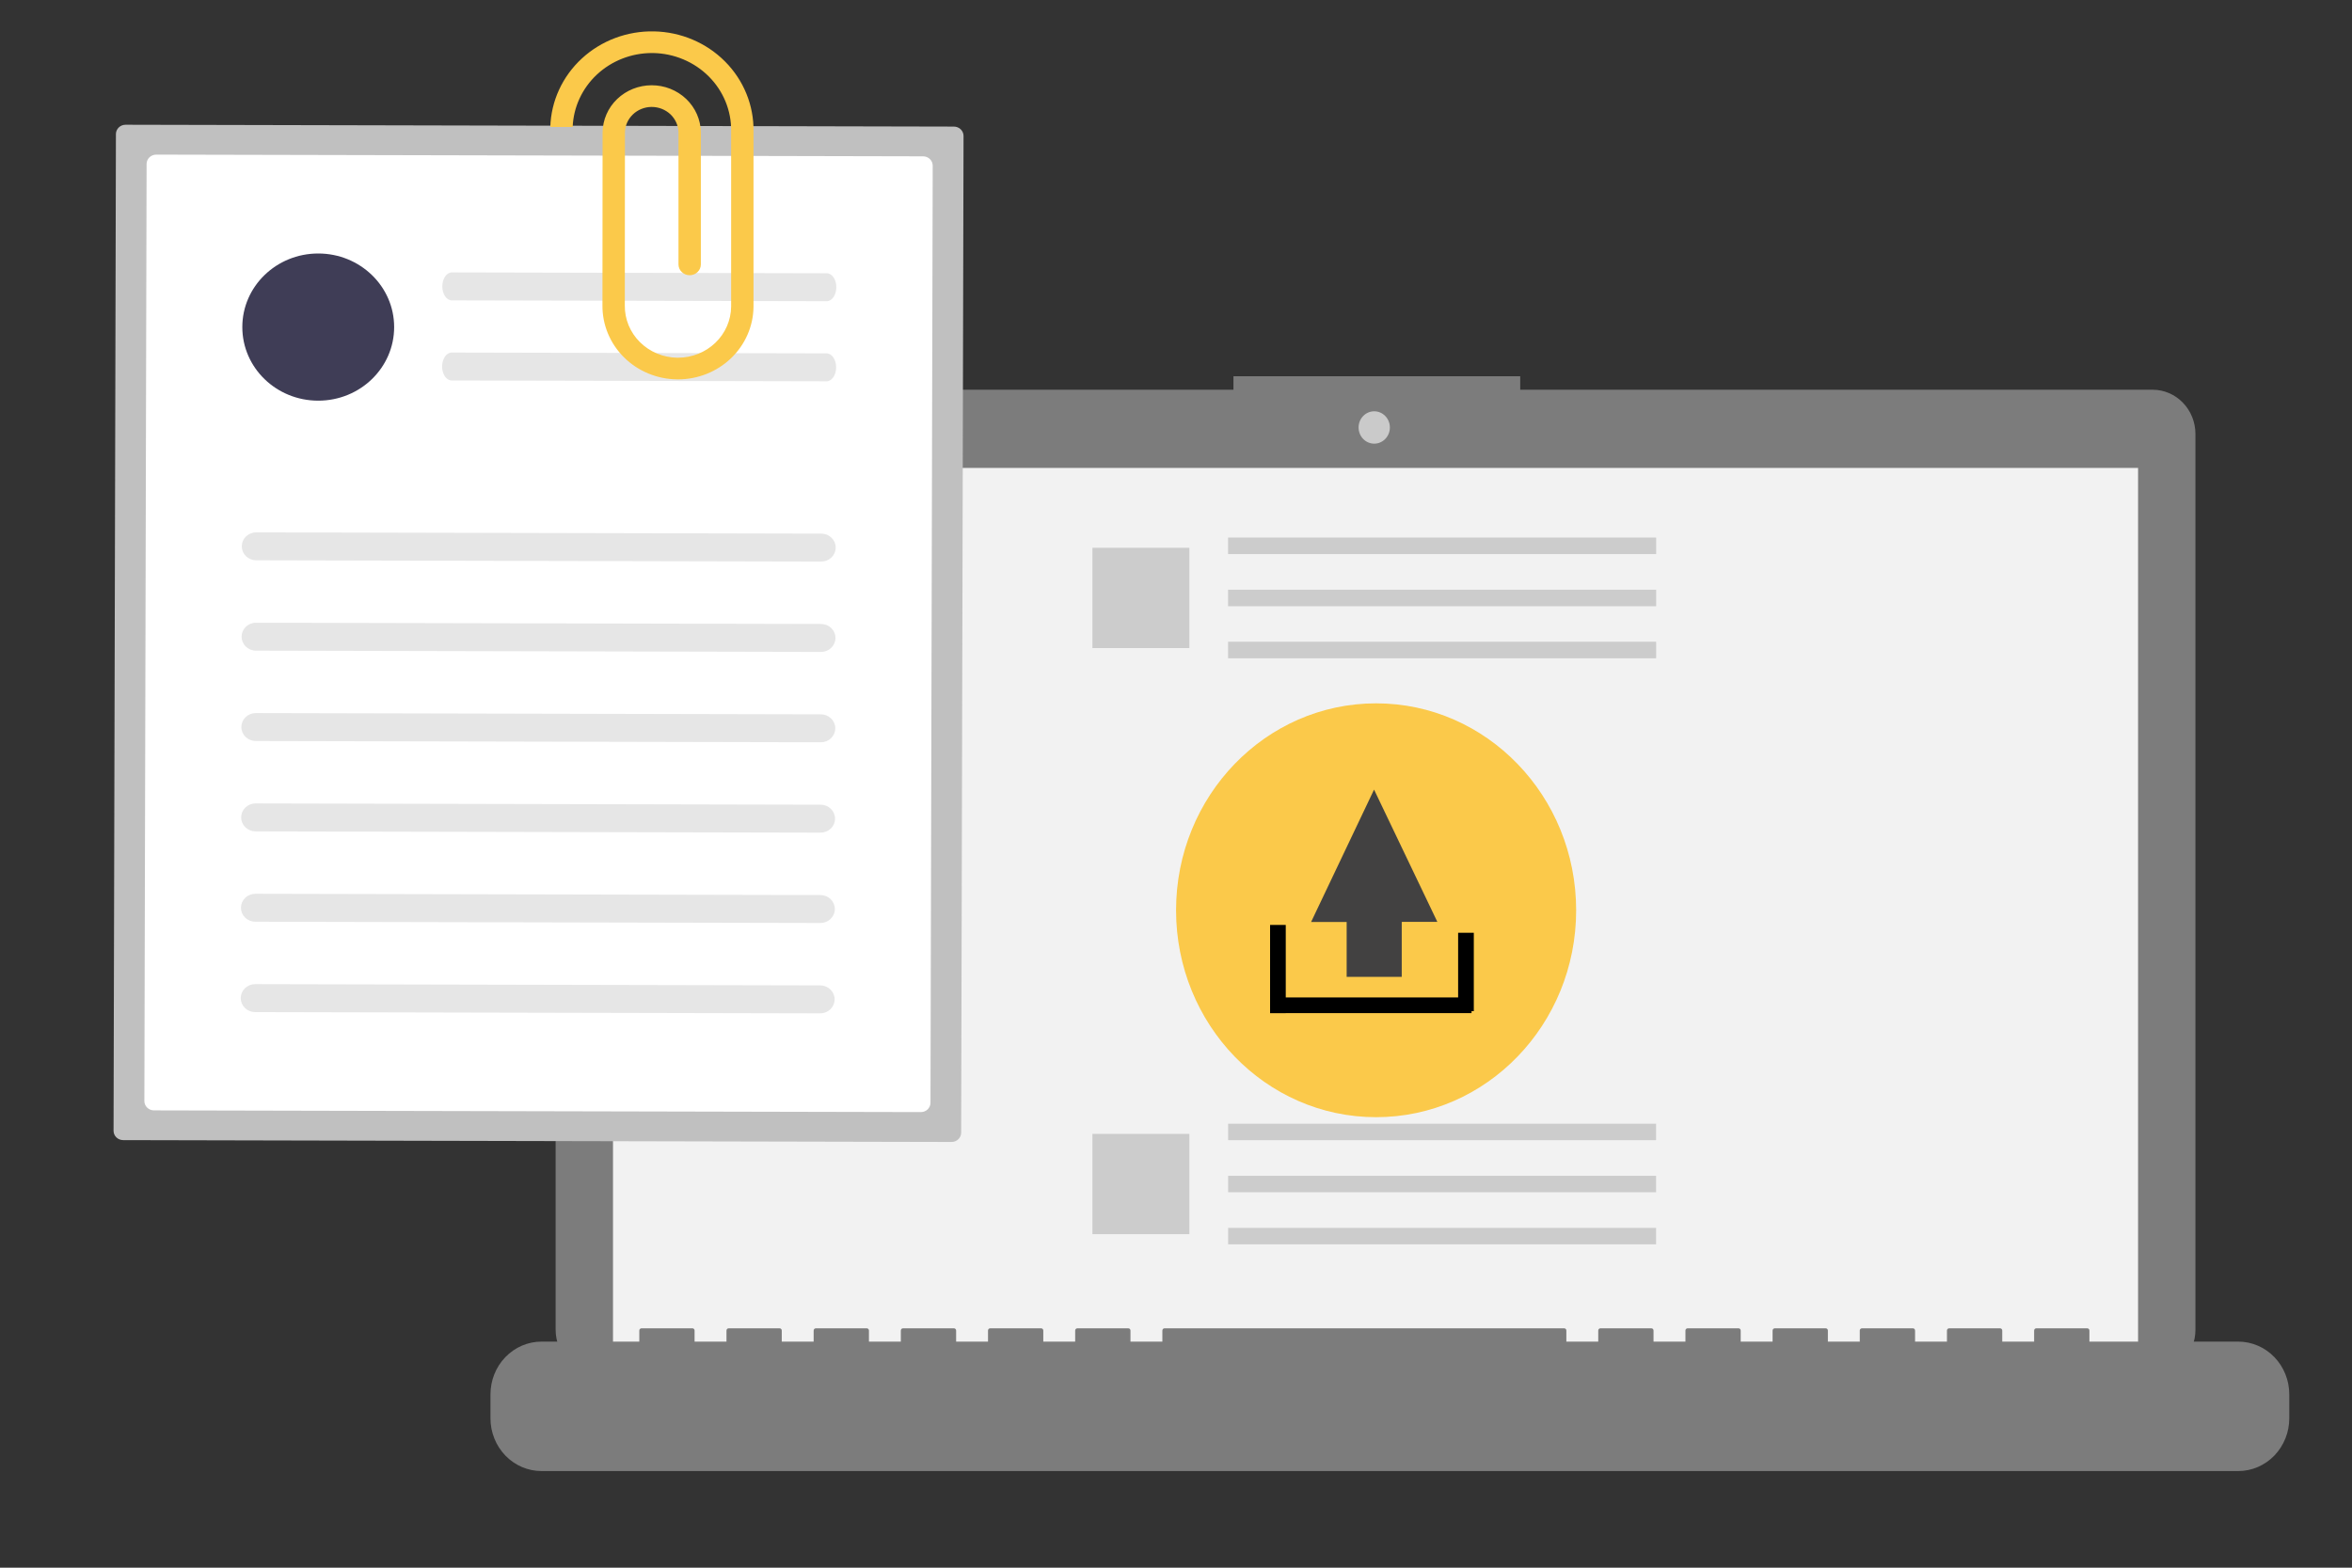
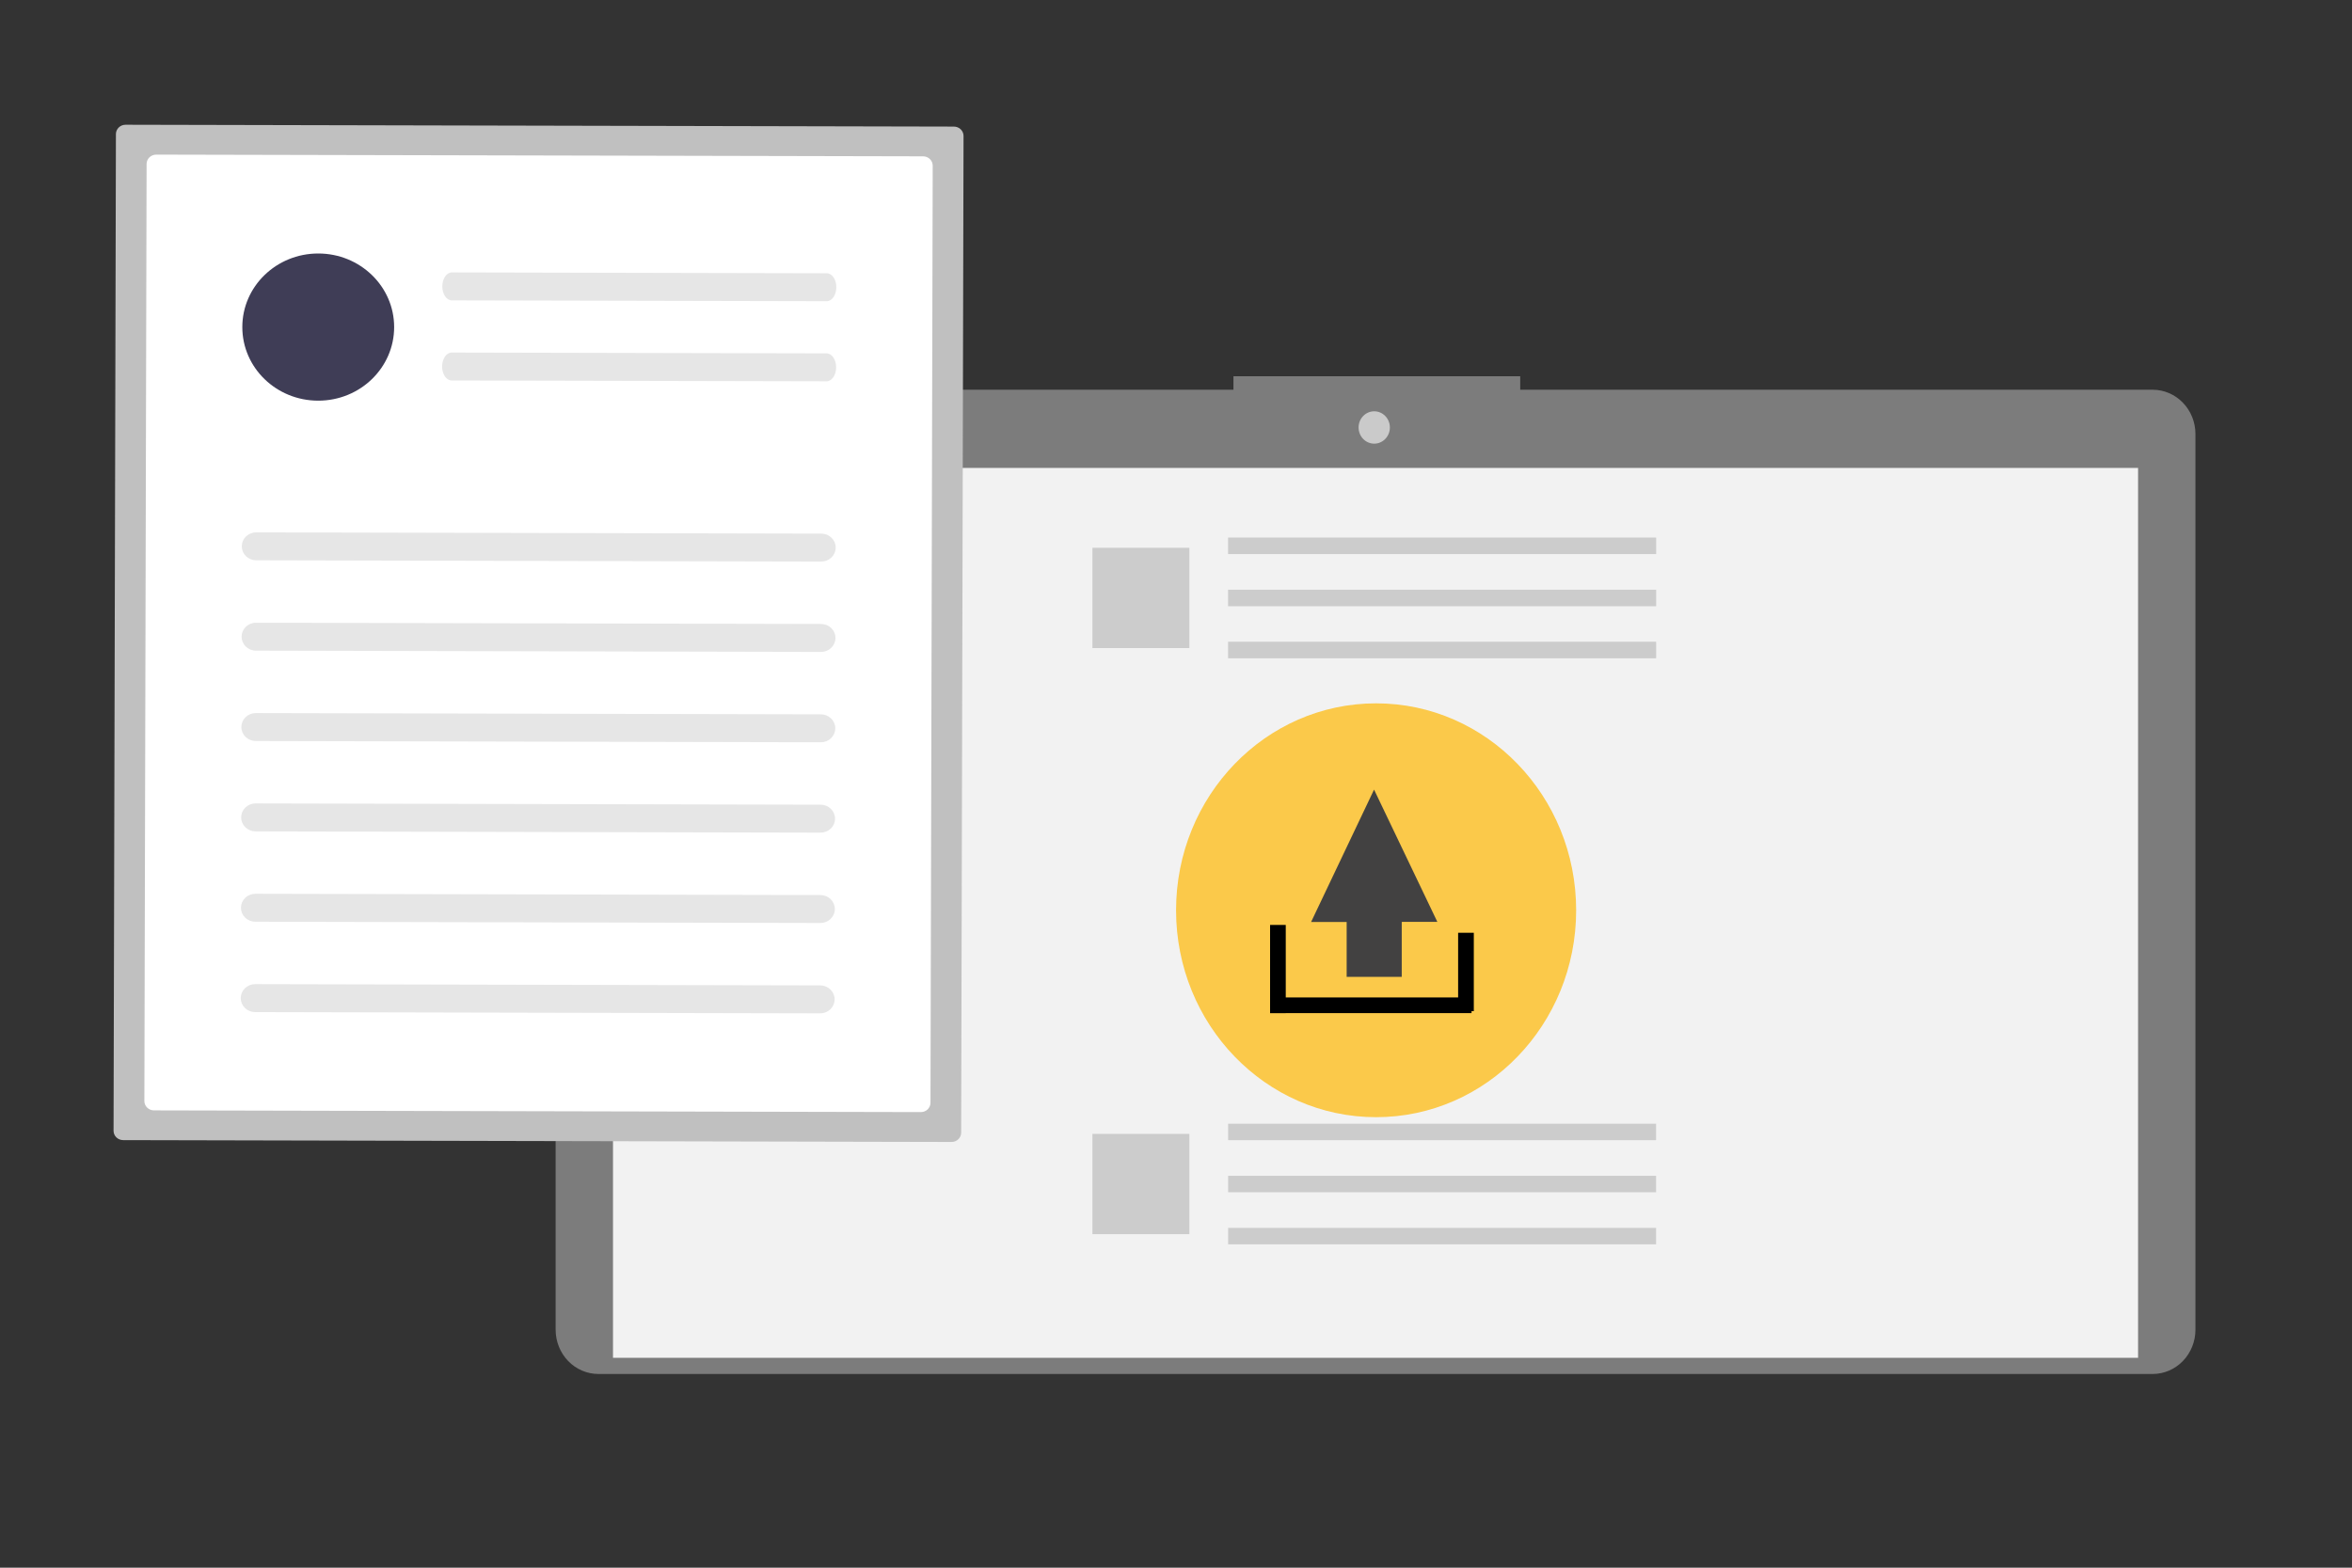
<svg xmlns="http://www.w3.org/2000/svg" width="150" height="100" viewBox="0 0 150 100" fill="none">
  <rect x="0" y="0" width="150" height="100" fill="#333333" stroke="none" />
  <path d="M137.286 24.86H96.953V24H78.664V24.86H38.164C37.806 24.86 37.451 24.933 37.12 25.075C36.789 25.217 36.489 25.425 36.235 25.687C35.982 25.949 35.781 26.26 35.644 26.602C35.507 26.945 35.436 27.312 35.436 27.683V84.821C35.436 85.57 35.724 86.288 36.235 86.817C36.747 87.346 37.441 87.644 38.164 87.644H137.286C138.01 87.644 138.704 87.346 139.215 86.817C139.727 86.288 140.015 85.57 140.015 84.821V27.683C140.015 27.312 139.944 26.945 139.807 26.602C139.67 26.26 139.469 25.949 139.215 25.687C138.962 25.425 138.661 25.217 138.33 25.075C137.999 24.933 137.645 24.86 137.286 24.86V24.86Z" fill="#7C7C7C" />
  <path d="M136.357 29.848H39.094V86.612H136.357V29.848Z" fill="#F2F2F2" />
  <path d="M87.642 28.3C88.193 28.3 88.64 27.838 88.64 27.268C88.64 26.698 88.193 26.236 87.642 26.236C87.091 26.236 86.645 26.698 86.645 27.268C86.645 27.838 87.091 28.3 87.642 28.3Z" fill="#CACACA" />
-   <path d="M142.746 85.579H133.253V84.872C133.253 84.853 133.25 84.835 133.243 84.818C133.236 84.801 133.226 84.786 133.214 84.773C133.201 84.76 133.186 84.749 133.17 84.742C133.153 84.735 133.135 84.732 133.118 84.732H129.863C129.845 84.732 129.828 84.735 129.811 84.742C129.795 84.749 129.78 84.76 129.767 84.773C129.755 84.786 129.745 84.801 129.738 84.818C129.731 84.835 129.728 84.853 129.728 84.872V85.579H127.694V84.872C127.694 84.853 127.69 84.835 127.683 84.818C127.676 84.801 127.666 84.786 127.654 84.773C127.641 84.76 127.626 84.749 127.61 84.742C127.593 84.735 127.576 84.732 127.558 84.732H124.303C124.286 84.732 124.268 84.735 124.252 84.742C124.235 84.749 124.22 84.76 124.208 84.773C124.195 84.786 124.185 84.801 124.178 84.818C124.171 84.835 124.168 84.853 124.168 84.872V85.579H122.134V84.872C122.134 84.853 122.13 84.835 122.123 84.818C122.117 84.801 122.107 84.786 122.094 84.773C122.081 84.76 122.067 84.749 122.05 84.742C122.034 84.735 122.016 84.732 121.998 84.732H118.744C118.726 84.732 118.708 84.735 118.692 84.742C118.675 84.749 118.66 84.76 118.648 84.773C118.635 84.786 118.625 84.801 118.618 84.818C118.612 84.835 118.608 84.853 118.608 84.872V85.579H116.574V84.872C116.574 84.853 116.571 84.835 116.564 84.818C116.557 84.801 116.547 84.786 116.534 84.773C116.522 84.76 116.507 84.749 116.49 84.742C116.474 84.735 116.456 84.732 116.438 84.732H113.184C113.166 84.732 113.149 84.735 113.132 84.742C113.116 84.749 113.101 84.76 113.088 84.773C113.076 84.786 113.066 84.801 113.059 84.818C113.052 84.835 113.048 84.853 113.048 84.872V85.579H111.014V84.872C111.014 84.853 111.011 84.835 111.004 84.818C110.997 84.801 110.987 84.786 110.975 84.773C110.962 84.76 110.947 84.749 110.931 84.742C110.914 84.735 110.897 84.732 110.879 84.732H107.624C107.606 84.732 107.589 84.735 107.572 84.742C107.556 84.749 107.541 84.76 107.528 84.773C107.516 84.786 107.506 84.801 107.499 84.818C107.492 84.835 107.489 84.853 107.489 84.872V85.579H105.455V84.872C105.455 84.853 105.451 84.835 105.444 84.818C105.437 84.801 105.427 84.786 105.415 84.773C105.402 84.76 105.387 84.749 105.371 84.742C105.354 84.735 105.337 84.732 105.319 84.732H102.065C102.047 84.732 102.029 84.735 102.013 84.742C101.996 84.749 101.981 84.76 101.969 84.773C101.956 84.786 101.946 84.801 101.939 84.818C101.932 84.835 101.929 84.853 101.929 84.872V85.579H99.895V84.872C99.895 84.853 99.891 84.835 99.885 84.818C99.878 84.801 99.868 84.786 99.855 84.773C99.843 84.76 99.828 84.749 99.811 84.742C99.795 84.735 99.777 84.732 99.759 84.732H74.266C74.248 84.732 74.23 84.735 74.214 84.742C74.198 84.749 74.183 84.76 74.17 84.773C74.157 84.786 74.147 84.801 74.141 84.818C74.134 84.835 74.13 84.853 74.13 84.872V85.579H72.096V84.872C72.096 84.853 72.093 84.835 72.086 84.818C72.079 84.801 72.069 84.786 72.056 84.773C72.044 84.76 72.029 84.749 72.013 84.742C71.996 84.735 71.978 84.732 71.961 84.732H68.706C68.688 84.732 68.671 84.735 68.654 84.742C68.638 84.749 68.623 84.76 68.61 84.773C68.598 84.786 68.588 84.801 68.581 84.818C68.574 84.835 68.57 84.853 68.57 84.872V85.579H66.537V84.872C66.537 84.853 66.533 84.835 66.526 84.818C66.519 84.801 66.509 84.786 66.497 84.773C66.484 84.76 66.469 84.749 66.453 84.742C66.436 84.735 66.419 84.732 66.401 84.732H63.146C63.129 84.732 63.111 84.735 63.094 84.742C63.078 84.749 63.063 84.76 63.05 84.773C63.038 84.786 63.028 84.801 63.021 84.818C63.014 84.835 63.011 84.853 63.011 84.872V85.579H60.977V84.872C60.977 84.853 60.973 84.835 60.966 84.818C60.96 84.801 60.95 84.786 60.937 84.773C60.924 84.76 60.91 84.749 60.893 84.742C60.877 84.735 60.859 84.732 60.841 84.732H57.587C57.569 84.732 57.551 84.735 57.535 84.742C57.518 84.749 57.503 84.76 57.491 84.773C57.478 84.786 57.468 84.801 57.461 84.818C57.455 84.835 57.451 84.853 57.451 84.872V85.579H55.417V84.872C55.417 84.853 55.413 84.835 55.407 84.818C55.4 84.801 55.39 84.786 55.377 84.773C55.365 84.76 55.35 84.749 55.333 84.742C55.317 84.735 55.299 84.732 55.281 84.732H52.027C52.009 84.732 51.992 84.735 51.975 84.742C51.959 84.749 51.944 84.76 51.931 84.773C51.918 84.786 51.908 84.801 51.902 84.818C51.895 84.835 51.891 84.853 51.891 84.872V85.579H49.857V84.872C49.857 84.853 49.854 84.835 49.847 84.818C49.84 84.801 49.83 84.786 49.818 84.773C49.805 84.76 49.79 84.749 49.774 84.742C49.757 84.735 49.739 84.732 49.722 84.732H46.467C46.449 84.732 46.432 84.735 46.415 84.742C46.399 84.749 46.384 84.76 46.371 84.773C46.359 84.786 46.349 84.801 46.342 84.818C46.335 84.835 46.332 84.853 46.332 84.872V85.579H44.297V84.872C44.297 84.853 44.294 84.835 44.287 84.818C44.28 84.801 44.27 84.786 44.258 84.773C44.245 84.76 44.23 84.749 44.214 84.742C44.197 84.735 44.18 84.732 44.162 84.732H40.907C40.89 84.732 40.872 84.735 40.856 84.742C40.839 84.749 40.824 84.76 40.812 84.773C40.799 84.786 40.789 84.801 40.782 84.818C40.775 84.835 40.772 84.853 40.772 84.872V85.579H34.534C33.671 85.579 32.843 85.934 32.233 86.566C31.622 87.197 31.28 88.053 31.28 88.947V90.469C31.28 91.362 31.622 92.218 32.233 92.85C32.843 93.481 33.671 93.836 34.534 93.836H142.746C143.609 93.836 144.436 93.481 145.047 92.85C145.657 92.218 146 91.362 146 90.469V88.947C146 88.504 145.916 88.067 145.752 87.658C145.589 87.249 145.349 86.878 145.047 86.566C144.745 86.253 144.386 86.005 143.991 85.836C143.596 85.667 143.173 85.579 142.746 85.579V85.579Z" fill="#7C7C7C" />
  <path d="M105.618 34.294H78.325V35.343H105.618V34.294Z" fill="#E6E6E6" />
  <path d="M105.618 37.617H78.325V38.666H105.618V37.617Z" fill="#E6E6E6" />
  <path d="M105.618 40.939H78.325V41.989H105.618V40.939Z" fill="#E6E6E6" />
  <path d="M105.618 34.294H78.325V35.343H105.618V34.294Z" fill="#CCCCCC" />
  <path d="M105.618 37.617H78.325V38.666H105.618V37.617Z" fill="#CCCCCC" />
  <path d="M105.618 40.939H78.325V41.989H105.618V40.939Z" fill="#CCCCCC" />
  <path d="M75.854 34.943H69.67V41.34H75.854V34.943Z" fill="#CCCCCC" />
  <path d="M105.618 71.68H78.325V72.729H105.618V71.68Z" fill="#CCCCCC" />
  <path d="M105.618 75.002H78.325V76.051H105.618V75.002Z" fill="#CCCCCC" />
  <path d="M105.618 78.325H78.325V79.374H105.618V78.325Z" fill="#CCCCCC" />
  <path d="M75.854 72.328H69.67V78.725H75.854V72.328Z" fill="#CCCCCC" />
  <path d="M87.762 71.263C94.808 71.263 100.52 65.354 100.52 58.064C100.52 50.774 94.808 44.865 87.762 44.865C80.716 44.865 75.004 50.774 75.004 58.064C75.004 65.354 80.716 71.263 87.762 71.263Z" fill="#FBC94A" />
  <path d="M91.667 58.803L87.631 50.368L83.615 58.813L85.884 58.81V62.313H89.397V58.806L91.667 58.803Z" fill="#424141" />
  <path d="M8.007 7.957C7.844 7.957 7.688 8.019 7.573 8.131C7.458 8.242 7.393 8.393 7.393 8.55L7.242 72.13C7.242 72.288 7.306 72.439 7.42 72.551C7.535 72.662 7.691 72.725 7.853 72.726L60.685 72.844C60.847 72.844 61.003 72.782 61.118 72.671C61.234 72.559 61.299 72.408 61.299 72.251L61.45 8.671C61.45 8.513 61.386 8.362 61.271 8.25C61.157 8.139 61.001 8.076 60.839 8.075L8.007 7.957Z" fill="#C0C0C0" />
  <path d="M9.964 9.863C9.801 9.863 9.645 9.925 9.53 10.036C9.415 10.148 9.35 10.298 9.349 10.456L9.207 70.233C9.207 70.391 9.272 70.542 9.386 70.654C9.501 70.765 9.656 70.828 9.819 70.829L58.728 70.938C58.891 70.938 59.047 70.876 59.162 70.765C59.277 70.653 59.342 70.503 59.342 70.345L59.484 10.568C59.484 10.41 59.42 10.259 59.306 10.148C59.191 10.036 59.035 9.973 58.873 9.972L9.964 9.863Z" fill="white" />
  <path d="M52.376 35.821L16.338 35.74C16.217 35.74 16.097 35.717 15.986 35.672C15.874 35.627 15.773 35.561 15.688 35.478C15.603 35.395 15.535 35.297 15.489 35.188C15.443 35.08 15.42 34.964 15.42 34.847C15.42 34.73 15.444 34.614 15.491 34.506C15.537 34.398 15.605 34.3 15.691 34.217C15.777 34.135 15.878 34.069 15.99 34.025C16.102 33.98 16.221 33.957 16.342 33.958L52.38 34.038C52.624 34.039 52.858 34.133 53.029 34.301C53.201 34.468 53.298 34.695 53.297 34.931C53.296 35.168 53.199 35.394 53.026 35.561C52.854 35.728 52.62 35.821 52.376 35.821V35.821Z" fill="#E6E6E6" />
  <path d="M52.725 19.213L28.816 19.16C28.479 19.159 28.207 18.76 28.208 18.267C28.209 17.775 28.483 17.377 28.82 17.377L52.729 17.431C53.066 17.431 53.338 17.831 53.337 18.323C53.336 18.816 53.062 19.214 52.725 19.213Z" fill="#E6E6E6" />
  <path d="M52.713 24.323L28.804 24.27C28.467 24.269 28.195 23.87 28.196 23.378C28.197 22.885 28.471 22.487 28.808 22.488L52.717 22.541C53.054 22.542 53.326 22.941 53.325 23.434C53.324 23.926 53.05 24.324 52.713 24.323Z" fill="#E6E6E6" />
  <path d="M52.362 41.585L16.324 41.504C16.08 41.504 15.847 41.409 15.675 41.242C15.503 41.074 15.407 40.847 15.407 40.611C15.408 40.374 15.505 40.148 15.678 39.981C15.851 39.815 16.084 39.721 16.328 39.722L52.367 39.802C52.61 39.803 52.844 39.897 53.016 40.065C53.188 40.232 53.284 40.459 53.283 40.695C53.283 40.932 53.185 41.158 53.013 41.325C52.84 41.492 52.606 41.585 52.362 41.585V41.585Z" fill="#E6E6E6" />
  <path d="M52.349 47.348L16.31 47.268C16.189 47.268 16.07 47.245 15.959 47.2C15.847 47.154 15.746 47.089 15.661 47.006C15.575 46.923 15.508 46.824 15.462 46.716C15.416 46.608 15.392 46.492 15.393 46.375C15.393 46.258 15.417 46.142 15.463 46.034C15.51 45.925 15.578 45.827 15.664 45.745C15.749 45.662 15.851 45.597 15.962 45.552C16.074 45.508 16.194 45.485 16.314 45.485L52.353 45.566C52.474 45.566 52.593 45.589 52.705 45.634C52.816 45.679 52.917 45.745 53.003 45.828C53.088 45.911 53.155 46.01 53.201 46.118C53.247 46.226 53.271 46.342 53.271 46.459C53.27 46.576 53.246 46.692 53.2 46.8C53.153 46.908 53.085 47.006 53 47.089C52.914 47.172 52.812 47.237 52.701 47.282C52.589 47.326 52.469 47.349 52.349 47.348Z" fill="#E6E6E6" />
  <path d="M52.335 53.112L16.297 53.032C16.176 53.032 16.056 53.008 15.945 52.963C15.834 52.918 15.732 52.852 15.647 52.769C15.562 52.686 15.495 52.588 15.449 52.48C15.403 52.371 15.379 52.255 15.379 52.139C15.38 52.021 15.404 51.906 15.45 51.797C15.497 51.69 15.565 51.591 15.65 51.509C15.736 51.426 15.837 51.361 15.949 51.316C16.061 51.272 16.18 51.249 16.301 51.249L52.339 51.33C52.583 51.33 52.816 51.425 52.988 51.592C53.16 51.76 53.257 51.987 53.256 52.223C53.255 52.459 53.158 52.686 52.985 52.852C52.813 53.019 52.579 53.113 52.335 53.112V53.112Z" fill="#E6E6E6" />
  <path d="M52.321 58.876L16.283 58.796C16.039 58.795 15.806 58.7 15.634 58.533C15.462 58.365 15.366 58.139 15.366 57.902C15.367 57.666 15.464 57.44 15.637 57.273C15.809 57.106 16.043 57.013 16.287 57.013L52.325 57.093C52.569 57.094 52.803 57.188 52.975 57.356C53.147 57.524 53.243 57.75 53.242 57.987C53.242 58.223 53.144 58.45 52.972 58.616C52.799 58.783 52.565 58.876 52.321 58.876Z" fill="#E6E6E6" />
  <path d="M52.308 64.64L16.269 64.559C16.148 64.559 16.029 64.536 15.918 64.491C15.806 64.446 15.705 64.38 15.62 64.297C15.448 64.129 15.351 63.902 15.352 63.666C15.353 63.43 15.45 63.203 15.623 63.036C15.796 62.87 16.03 62.776 16.273 62.777L52.312 62.857C52.433 62.857 52.552 62.881 52.664 62.926C52.775 62.971 52.876 63.037 52.962 63.12C53.047 63.203 53.114 63.301 53.16 63.409C53.206 63.517 53.23 63.633 53.23 63.751C53.229 63.868 53.205 63.983 53.159 64.092C53.112 64.2 53.044 64.298 52.959 64.38C52.873 64.463 52.771 64.528 52.66 64.573C52.548 64.617 52.428 64.64 52.308 64.64Z" fill="#E6E6E6" />
  <path d="M20.296 25.558C22.97 25.558 25.137 23.457 25.137 20.864C25.137 18.272 22.97 16.17 20.296 16.17C17.621 16.17 15.454 18.272 15.454 20.864C15.454 23.457 17.621 25.558 20.296 25.558Z" fill="#3F3D56" />
-   <path d="M48.055 19.483L48.055 8.376C48.08 6.718 47.428 5.117 46.24 3.923C45.053 2.729 43.427 2.038 41.717 2.002C40.007 1.965 38.351 2.586 37.111 3.728C35.87 4.87 35.146 6.442 35.096 8.1H36.522C36.573 6.833 37.127 5.635 38.068 4.756C39.01 3.877 40.265 3.385 41.572 3.383C41.597 3.383 41.622 3.383 41.647 3.383C42.989 3.404 44.267 3.941 45.202 4.875C46.136 5.809 46.649 7.065 46.629 8.366V19.488C46.63 19.517 46.63 19.545 46.629 19.571C46.617 20.435 46.255 21.261 45.621 21.868C44.986 22.476 44.131 22.817 43.239 22.818C43.225 22.818 43.211 22.818 43.197 22.818C42.297 22.806 41.439 22.448 40.81 21.823C40.182 21.197 39.836 20.356 39.848 19.483L39.856 8.451C39.863 8.017 40.045 7.604 40.363 7.299C40.682 6.994 41.111 6.823 41.558 6.821C42.005 6.82 42.435 6.989 42.756 7.291C43.076 7.594 43.261 8.007 43.271 8.44V16.865C43.271 17.048 43.346 17.224 43.48 17.353C43.614 17.483 43.795 17.556 43.984 17.556C44.173 17.556 44.355 17.483 44.488 17.353C44.622 17.224 44.697 17.048 44.697 16.865L44.697 8.429C44.684 7.631 44.347 6.87 43.76 6.31C43.173 5.75 42.382 5.437 41.558 5.439C40.734 5.44 39.945 5.756 39.359 6.317C38.774 6.879 38.44 7.641 38.43 8.44L38.422 19.474C38.408 20.712 38.901 21.905 39.793 22.791C40.685 23.677 41.903 24.184 43.18 24.2C43.2 24.201 43.219 24.201 43.239 24.201C44.507 24.199 45.722 23.714 46.623 22.85C47.524 21.986 48.039 20.813 48.055 19.585C48.056 19.549 48.055 19.513 48.055 19.483Z" fill="#FBC94A" />
  <line x1="81.5" y1="59" x2="81.5" y2="64.625" stroke="black" />
  <line x1="81" y1="64.125" x2="93.847" y2="64.125" stroke="black" />
  <line x1="93.493" y1="64.5" x2="93.493" y2="59.5" stroke="black" />
</svg>